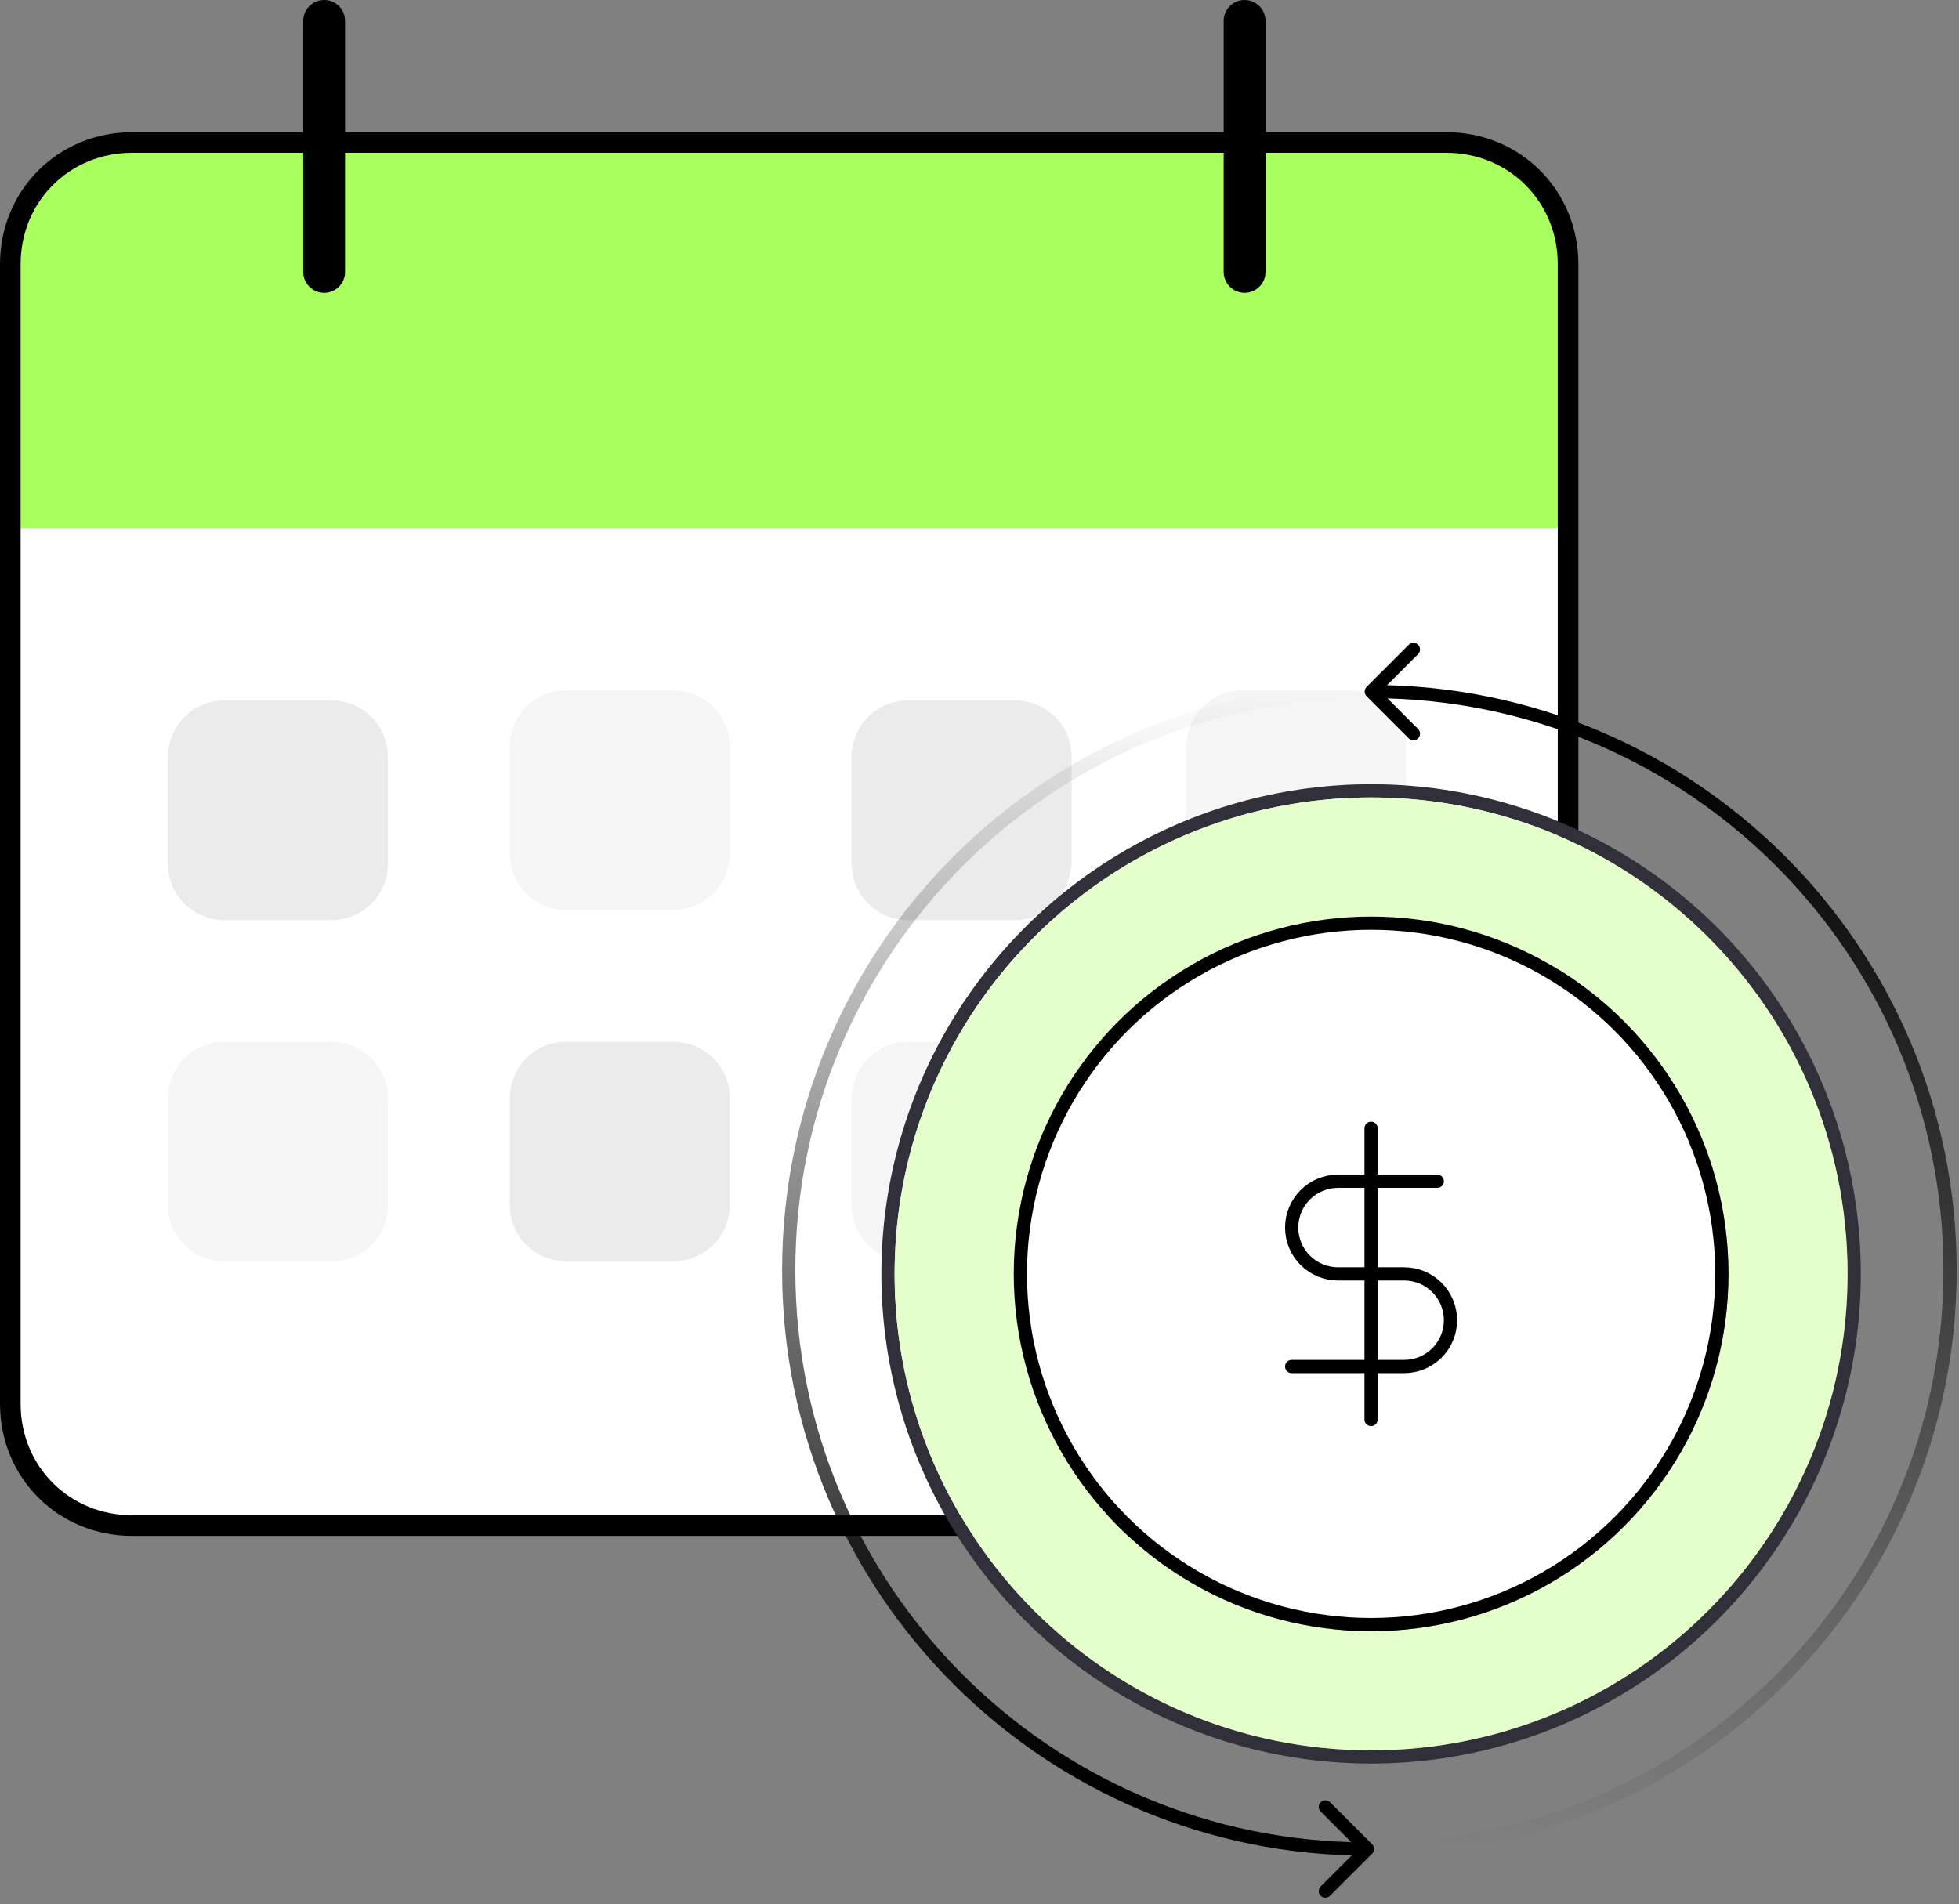
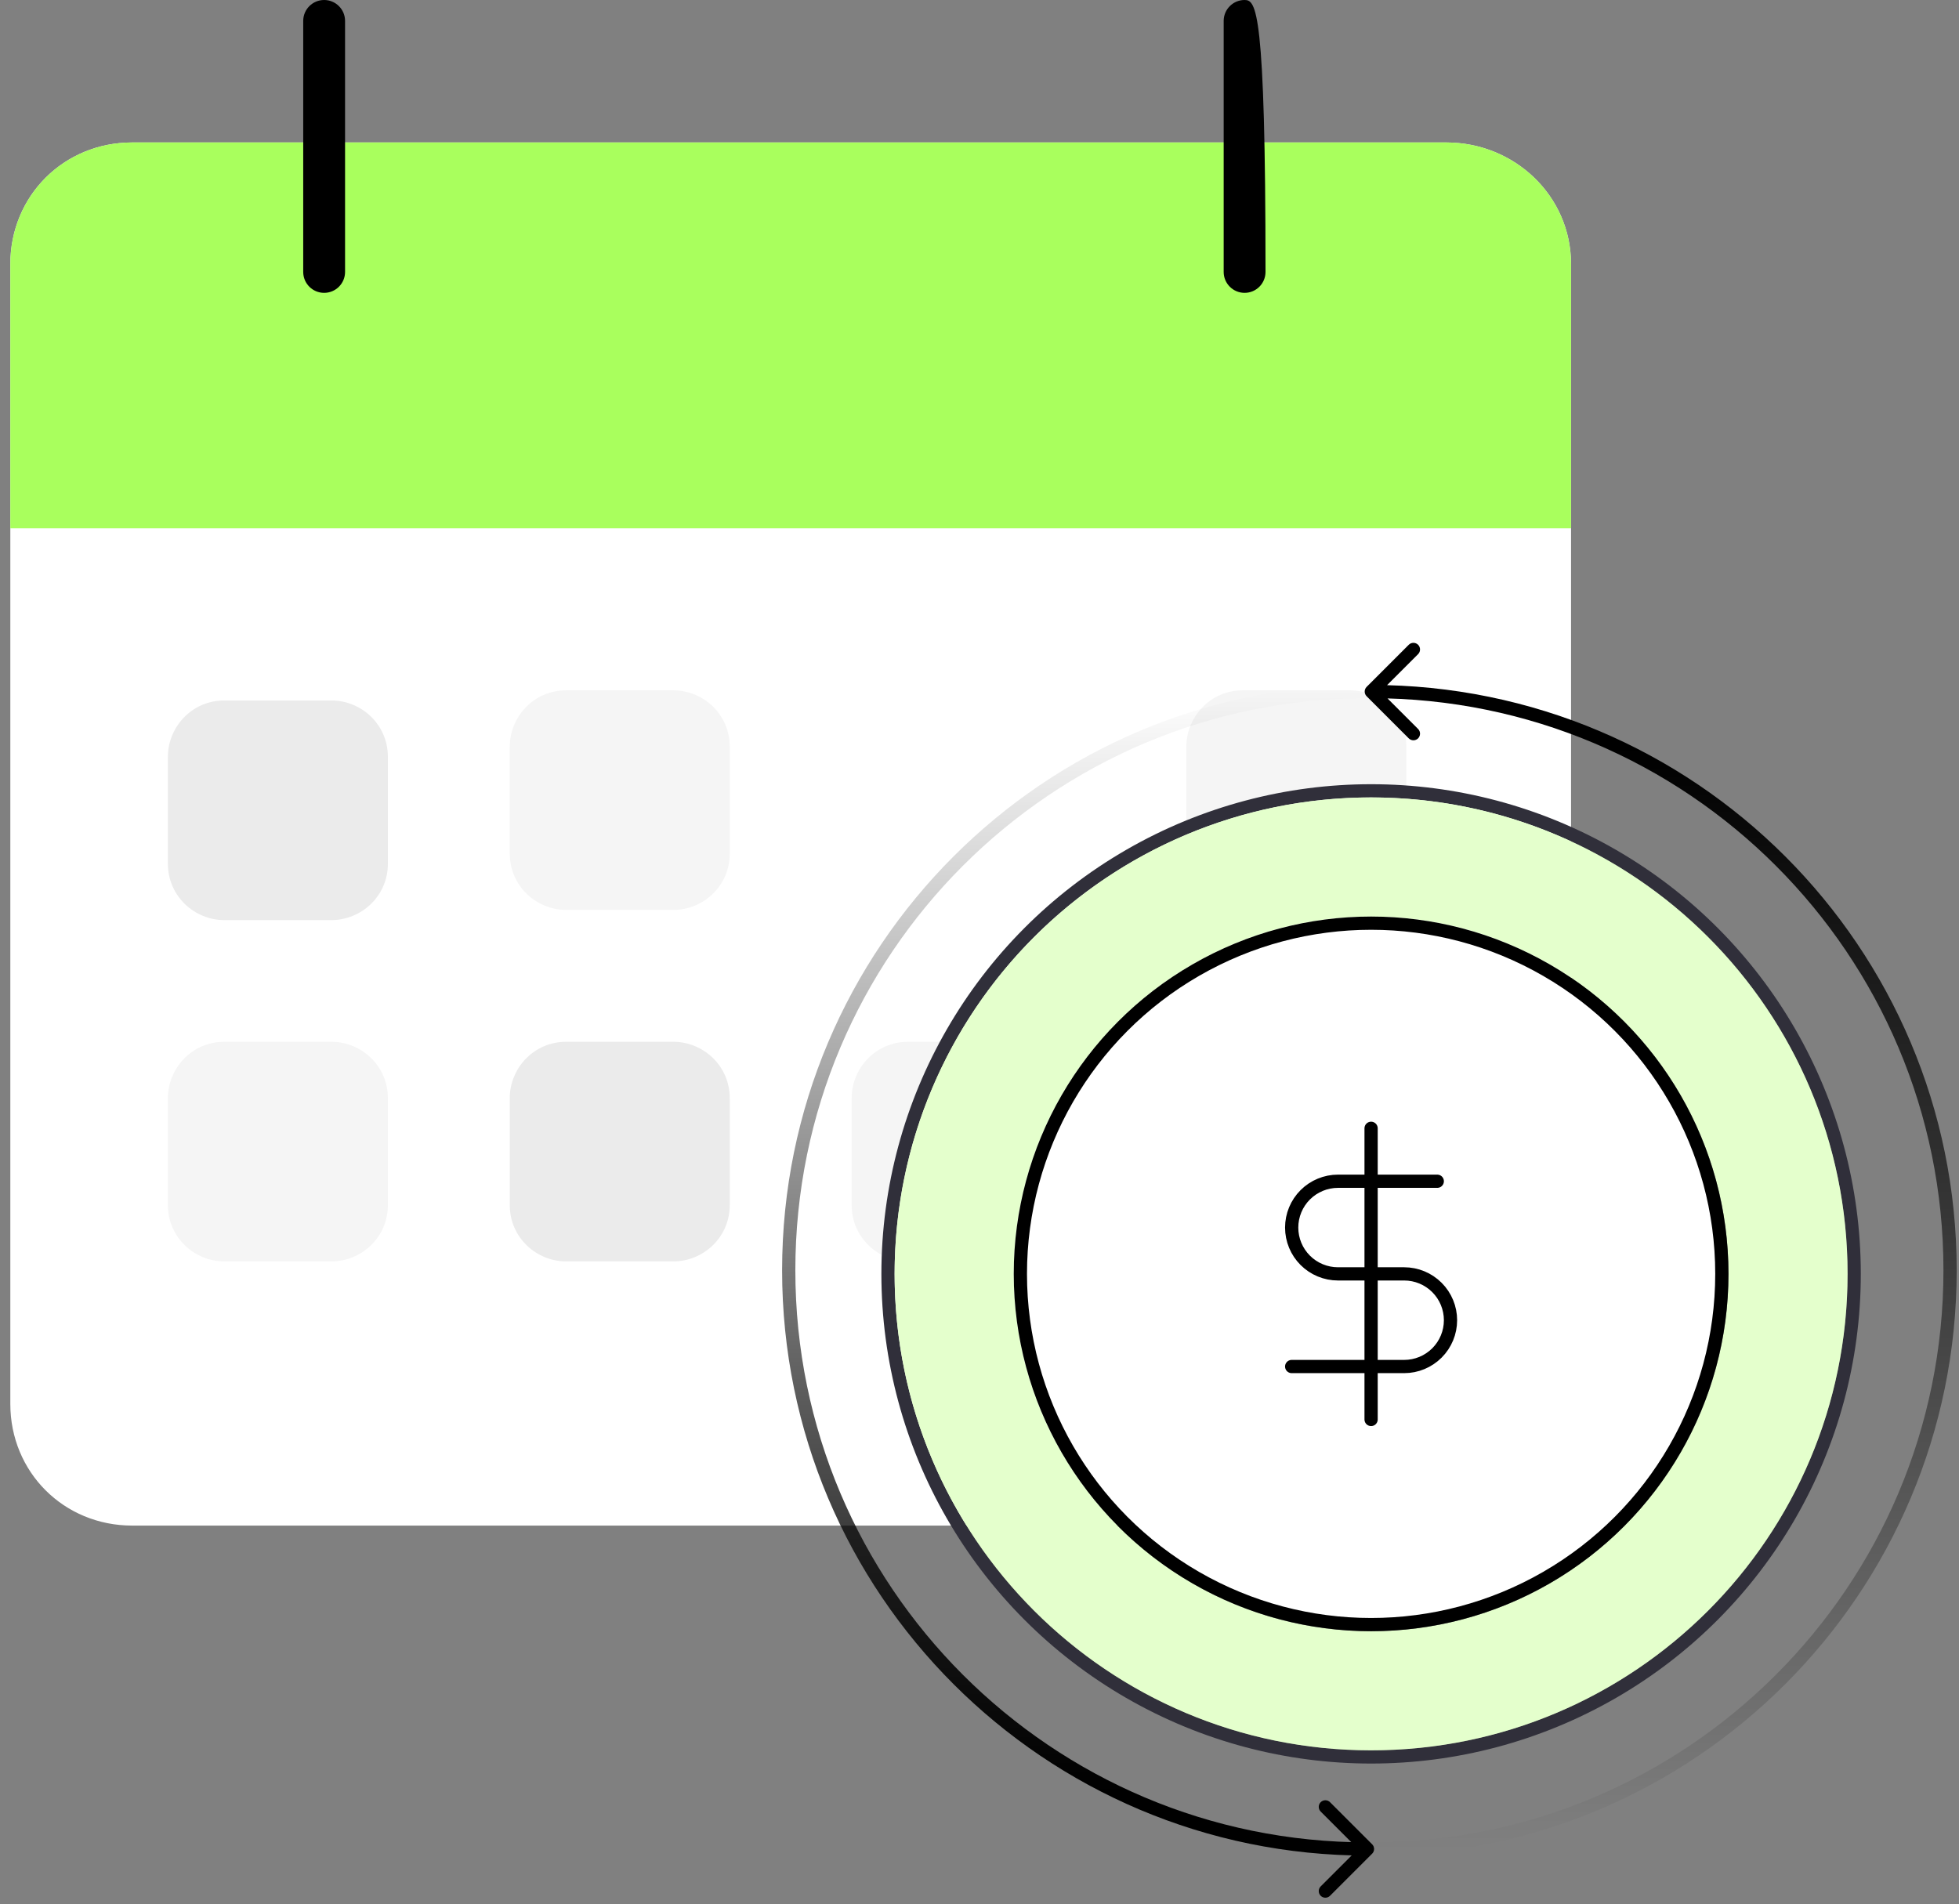
<svg xmlns="http://www.w3.org/2000/svg" width="143" height="139" viewBox="0 0 143 139" fill="none">
  <rect x="0" y="0" width="143" height="139" fill="#808080" stroke="none" />
  <path d="M114.681 19.284V102.487C114.681 103.354 114.464 104.22 114.247 105.087C113.162 108.77 109.69 111.371 105.784 111.371H9.65C4.659 111.371 0.753 107.47 0.753 102.487V19.284C0.753 14.3 4.659 10.4 9.65 10.4H105.567C110.558 10.4 114.681 14.3 114.681 19.284Z" fill="white" />
  <path d="M114.681 19.284V38.568H0.753V19.284C0.753 14.3 4.659 10.4 9.65 10.4H105.567C110.558 10.4 114.681 14.3 114.681 19.284Z" fill="#A9FF5D" />
  <path d="M24.191 67.169H16.379C14.209 67.169 12.256 65.435 12.256 63.052V55.252C12.256 53.085 13.992 51.135 16.379 51.135H24.191C26.361 51.135 28.314 52.868 28.314 55.252V63.052C28.314 65.435 26.361 67.169 24.191 67.169Z" fill="#EBEBEB" />
  <path d="M49.146 66.427H41.334C39.164 66.427 37.211 64.694 37.211 62.311V54.51C37.211 52.344 38.947 50.394 41.334 50.394H49.146C51.316 50.394 53.269 52.127 53.269 54.51V62.311C53.269 64.694 51.316 66.427 49.146 66.427Z" fill="#F5F5F5" />
-   <path d="M74.102 67.169H66.29C64.12 67.169 62.167 65.435 62.167 63.052V55.252C62.167 53.085 63.903 51.135 66.29 51.135H74.102C76.272 51.135 78.225 52.868 78.225 55.252V63.052C78.008 65.435 76.272 67.169 74.102 67.169Z" fill="#EBEBEB" />
  <path d="M98.535 66.427H90.723C88.553 66.427 86.6 64.694 86.6 62.311V54.51C86.6 52.344 88.336 50.394 90.723 50.394H98.535C100.705 50.394 102.658 52.127 102.658 54.51V62.311C102.441 64.694 100.705 66.427 98.535 66.427Z" fill="#F5F5F5" />
  <path d="M24.191 92.086H16.379C14.209 92.086 12.256 90.353 12.256 87.969V80.169C12.256 78.002 13.992 76.052 16.379 76.052H24.191C26.361 76.052 28.314 77.786 28.314 80.169V87.969C28.314 90.353 26.361 92.086 24.191 92.086Z" fill="#F5F5F5" />
  <path d="M49.146 92.086H41.334C39.164 92.086 37.211 90.353 37.211 87.969V80.169C37.211 78.002 38.947 76.052 41.334 76.052H49.146C51.316 76.052 53.269 77.786 53.269 80.169V87.969C53.269 90.353 51.316 92.086 49.146 92.086Z" fill="#EBEBEB" />
  <path d="M74.102 92.086H66.29C64.12 92.086 62.167 90.353 62.167 87.969V80.169C62.167 78.002 63.903 76.052 66.29 76.052H74.102C76.272 76.052 78.225 77.786 78.225 80.169V87.969C78.008 90.353 76.272 92.086 74.102 92.086Z" fill="#F5F5F5" />
  <path d="M99.058 92.086H91.246C89.076 92.086 87.123 90.353 87.123 87.969V80.169C87.123 78.002 88.859 76.052 91.246 76.052H99.058C101.228 76.052 103.181 77.786 103.181 80.169V87.969C102.964 90.353 101.228 92.086 99.058 92.086Z" fill="#EBEBEB" />
  <path d="M25.188 19.852V1.527C25.188 0.684 24.504 6.10352e-05 23.661 6.10352e-05C22.817 6.10352e-05 22.134 0.684 22.134 1.527V19.852C22.134 20.696 22.817 21.379 23.661 21.379C24.504 21.379 25.188 20.696 25.188 19.852Z" fill="black" />
-   <path d="M92.378 19.852V1.527C92.378 0.684 91.695 6.10352e-05 90.851 6.10352e-05C90.008 6.10352e-05 89.324 0.684 89.324 1.527V19.852C89.324 20.696 90.008 21.379 90.851 21.379C91.695 21.379 92.378 20.696 92.378 19.852Z" fill="black" />
-   <path d="M0.753 65.436V19.284C0.753 14.3 4.659 10.4 9.65 10.4H105.567C110.558 10.4 114.464 14.3 114.464 19.284V102.487C114.464 107.47 110.558 111.371 105.567 111.371H9.65C4.659 111.371 0.753 107.47 0.753 102.487V65.436Z" stroke="black" stroke-width="1.505" stroke-miterlimit="10" stroke-linecap="round" stroke-linejoin="round" />
+   <path d="M92.378 19.852C92.378 0.684 91.695 6.10352e-05 90.851 6.10352e-05C90.008 6.10352e-05 89.324 0.684 89.324 1.527V19.852C89.324 20.696 90.008 21.379 90.851 21.379C91.695 21.379 92.378 20.696 92.378 19.852Z" fill="black" />
  <circle cx="100.085" cy="92.996" r="35.264" stroke="#302F3A" stroke-width="0.966" />
  <path d="M100.085 58.215C119.294 58.215 134.866 73.787 134.866 92.996C134.866 112.205 119.294 127.778 100.085 127.778C80.876 127.777 65.304 112.205 65.304 92.996C65.304 73.787 80.876 58.215 100.085 58.215ZM100.086 66.91C85.679 66.91 74 78.59 74 92.996C74 107.403 85.679 119.082 100.086 119.082C114.493 119.082 126.172 107.403 126.172 92.996C126.172 78.589 114.493 66.91 100.086 66.91Z" fill="#E4FFCC" />
  <circle cx="100.086" cy="92.996" r="25.603" fill="white" stroke="black" stroke-width="0.966" />
  <path d="M100.085 82.369V103.624" stroke="black" stroke-width="0.966" stroke-linecap="round" stroke-linejoin="round" />
  <path d="M104.916 86.233H97.67C96.773 86.233 95.913 86.59 95.278 87.224C94.644 87.858 94.288 88.718 94.288 89.615C94.288 90.512 94.644 91.372 95.278 92.006C95.913 92.64 96.773 92.996 97.67 92.996H102.5C103.397 92.996 104.257 93.353 104.891 93.987C105.526 94.621 105.882 95.481 105.882 96.378C105.882 97.275 105.526 98.135 104.891 98.769C104.257 99.403 103.397 99.759 102.5 99.759H94.288" stroke="black" stroke-width="0.966" stroke-linecap="round" stroke-linejoin="round" />
  <path d="M99.759 50.827C99.57 50.639 99.57 50.333 99.759 50.144L102.833 47.07C103.022 46.881 103.328 46.881 103.517 47.07C103.705 47.259 103.705 47.565 103.517 47.753L100.784 50.486L103.517 53.218C103.705 53.407 103.705 53.713 103.517 53.902C103.328 54.09 103.022 54.09 102.833 53.902L99.759 50.827ZM100.101 134.98V134.497C123.166 134.497 141.865 115.798 141.865 92.733H142.348H142.831C142.831 116.332 123.7 135.463 100.101 135.463V134.98ZM142.348 92.733H141.865C141.865 69.667 123.166 50.969 100.101 50.969V50.486V50.003C123.7 50.003 142.831 69.134 142.831 92.733H142.348Z" fill="url(#paint0_linear_1198_8631)" />
  <path d="M100.163 134.638C100.351 134.827 100.351 135.133 100.163 135.321L97.088 138.396C96.9 138.584 96.594 138.584 96.405 138.396C96.217 138.207 96.217 137.901 96.405 137.712L99.138 134.98L96.405 132.247C96.217 132.058 96.217 131.753 96.405 131.564C96.594 131.375 96.9 131.375 97.088 131.564L100.163 134.638ZM99.821 50.486L99.821 50.969C76.756 50.969 58.057 69.667 58.057 92.733L57.574 92.733L57.091 92.733C57.091 69.134 76.222 50.003 99.821 50.003L99.821 50.486ZM57.574 92.733L58.057 92.733C58.057 115.798 76.756 134.497 99.821 134.497L99.821 134.98L99.821 135.463C76.222 135.463 57.091 116.332 57.091 92.733L57.574 92.733Z" fill="url(#paint1_linear_1198_8631)" />
  <defs>
    <linearGradient id="paint0_linear_1198_8631" x1="121.224" y1="54.711" x2="121.224" y2="134.98" gradientUnits="userSpaceOnUse">
      <stop />
      <stop offset="1" stop-opacity="0" />
    </linearGradient>
    <linearGradient id="paint1_linear_1198_8631" x1="78.698" y1="130.755" x2="78.698" y2="50.486" gradientUnits="userSpaceOnUse">
      <stop />
      <stop offset="1" stop-opacity="0" />
    </linearGradient>
  </defs>
</svg>